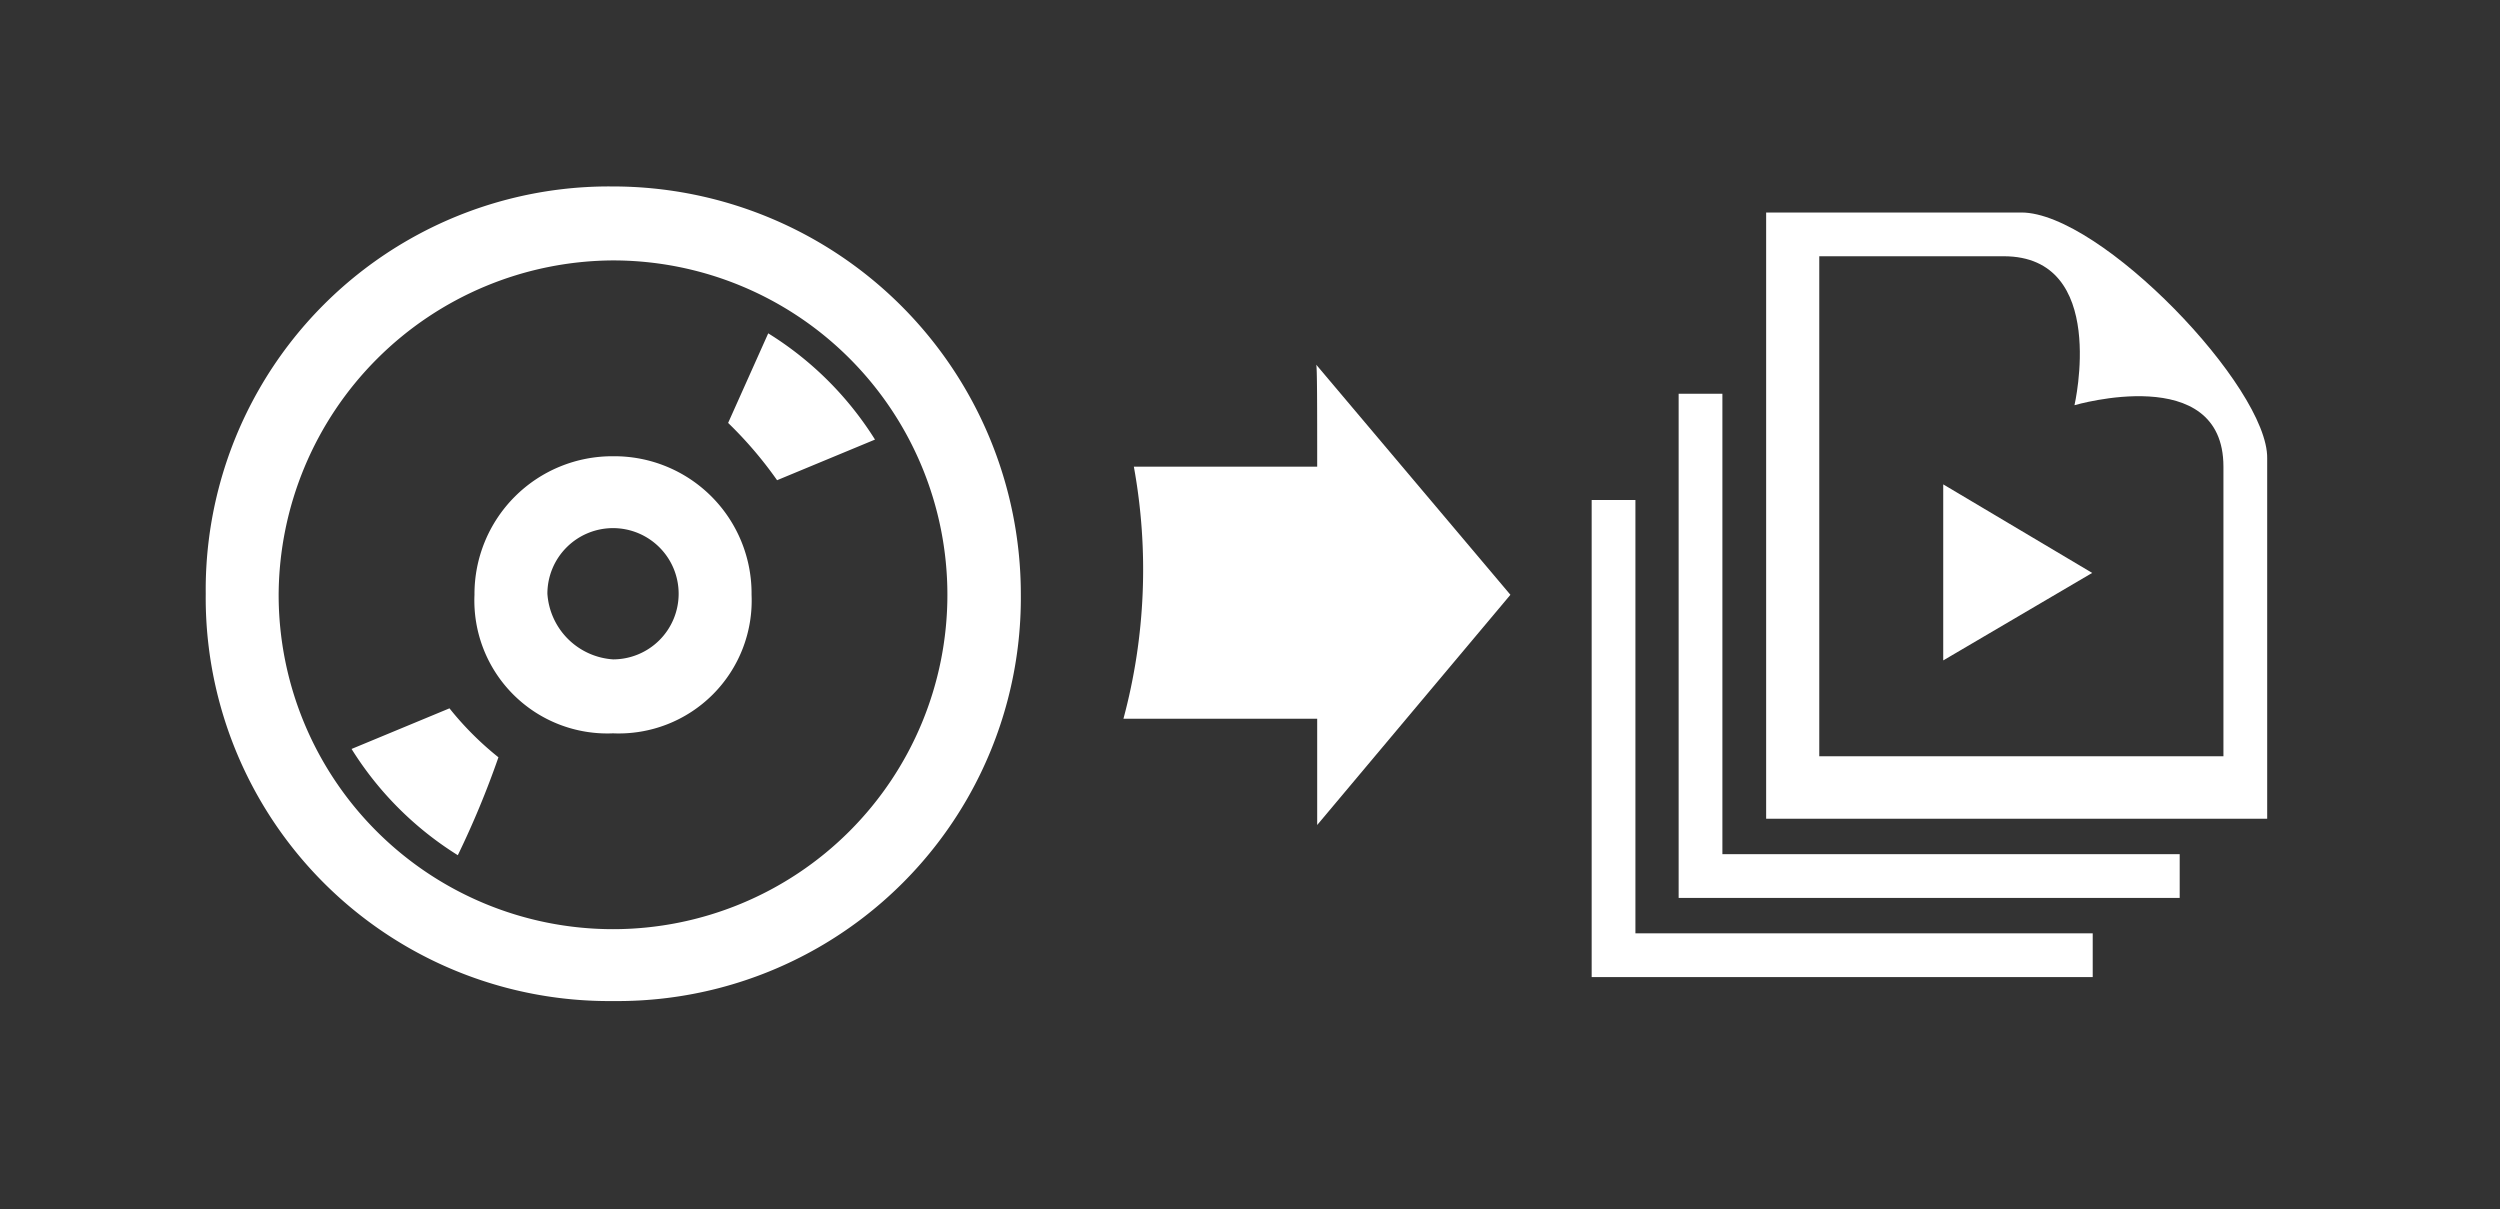
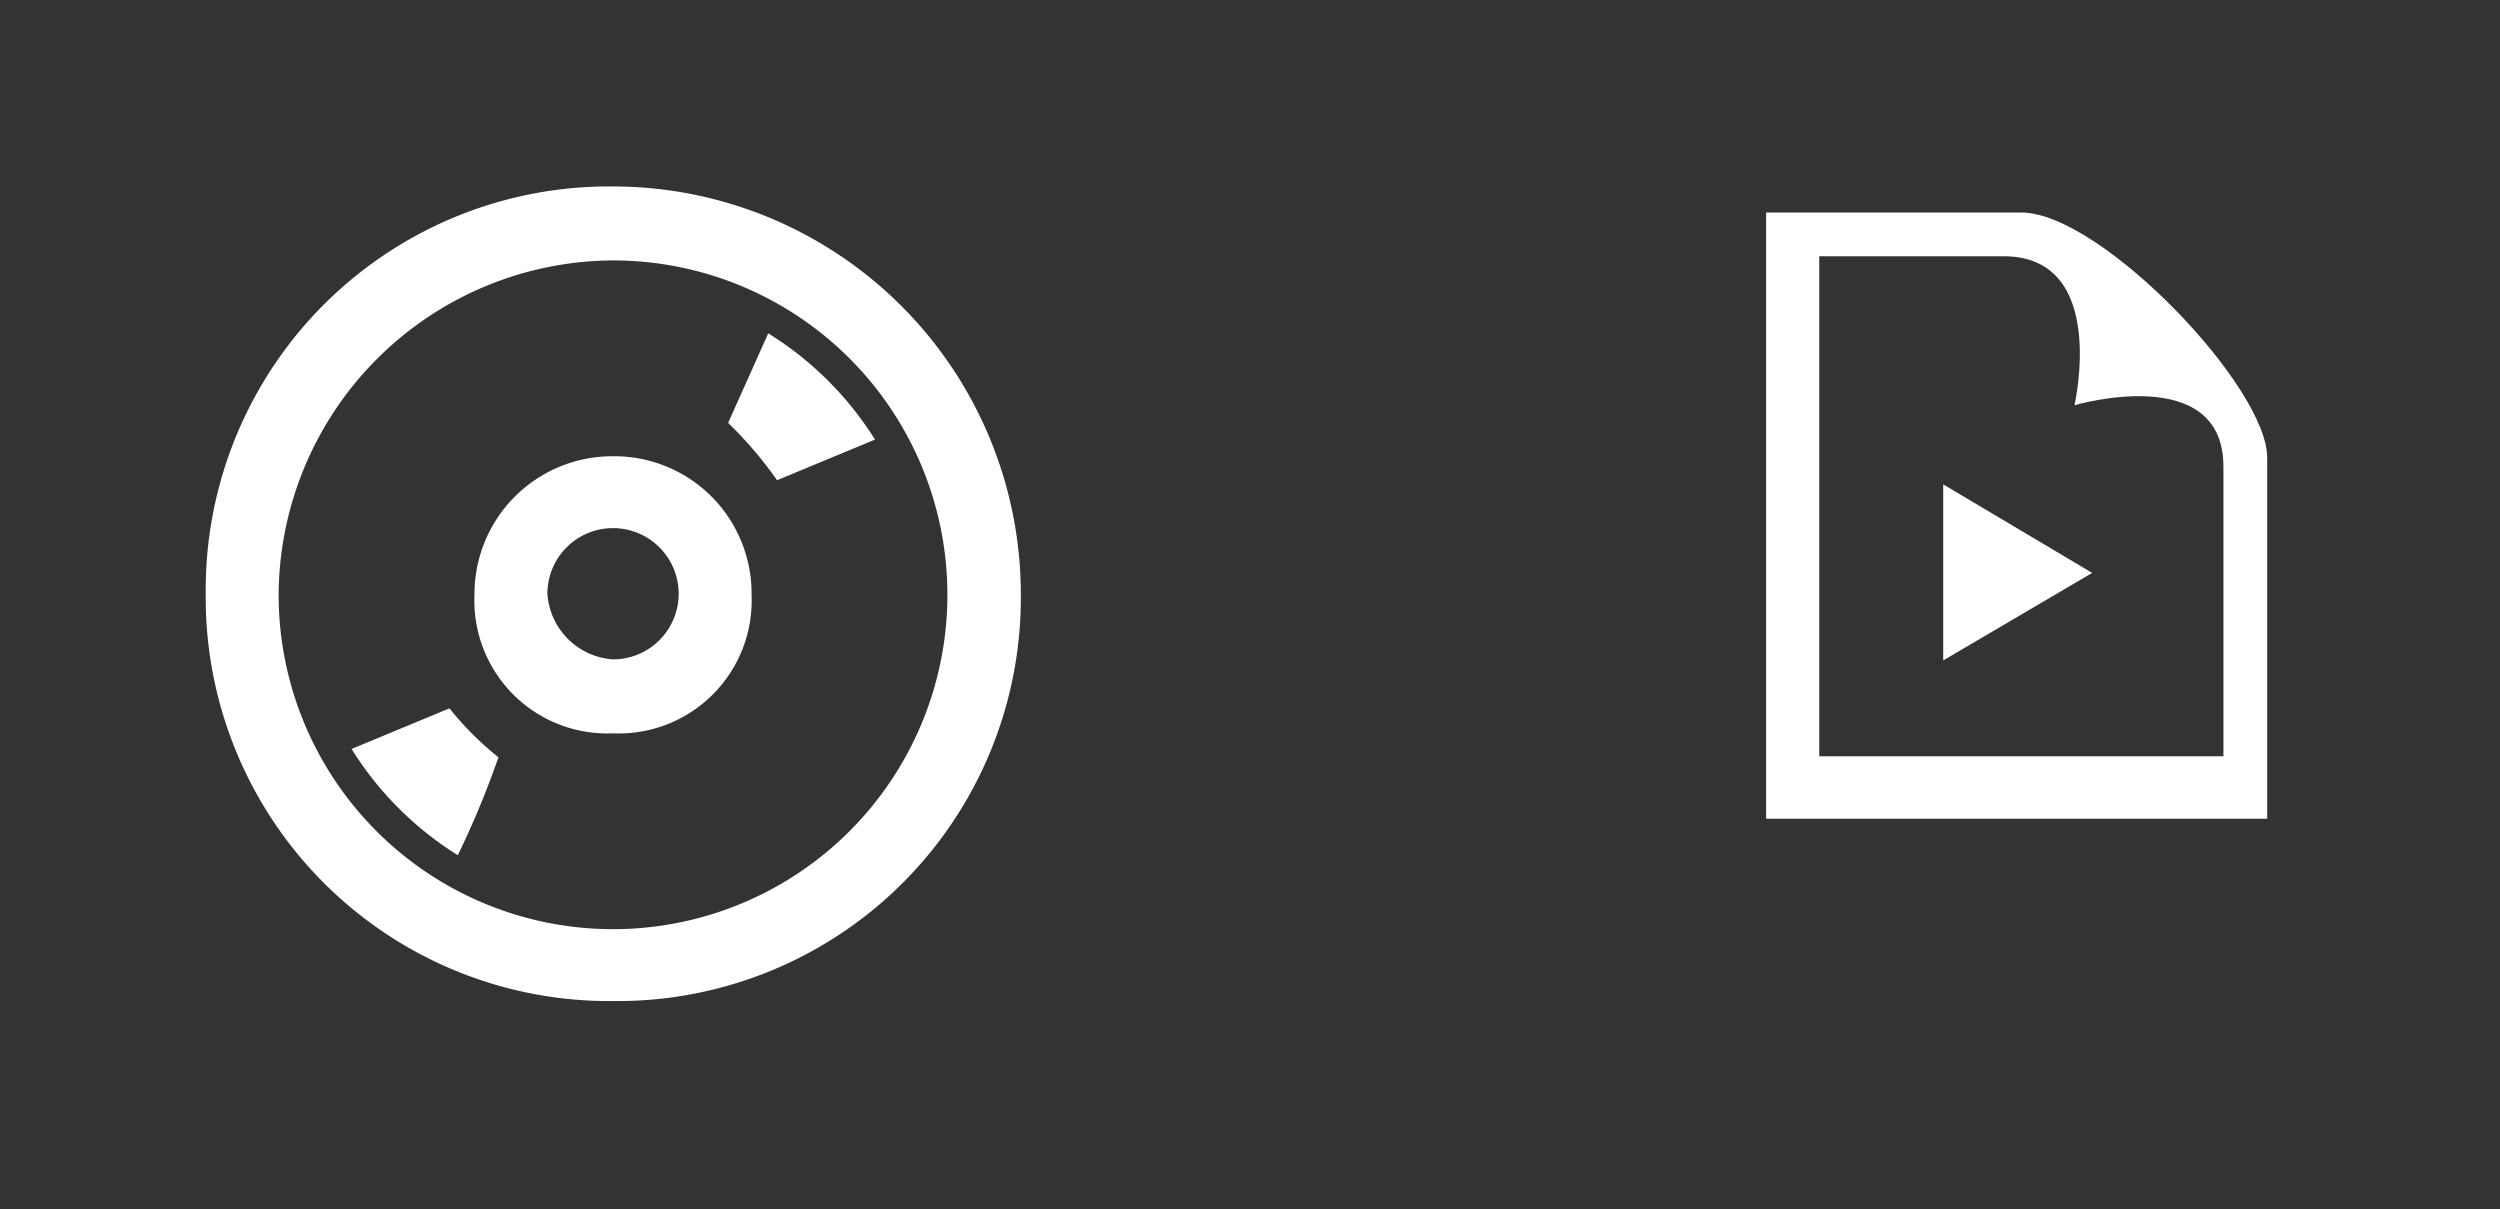
<svg xmlns="http://www.w3.org/2000/svg" viewBox="0 0 24 11.61">
  <rect x="0" y="0" width="24" height="11.61" fill="#333333" stroke="none" />
  <defs>
    <style>.a{fill:#fff;}</style>
  </defs>
  <title>Logos-conv</title>
  <path class="a" d="M5.885,4.38a1.323,1.323,0,0,0-1.33,1.33,1.276,1.276,0,0,0,1.33,1.33,1.276,1.276,0,0,0,1.33-1.33A1.317,1.317,0,0,0,5.885,4.38Zm0,1.95a.677.677,0,0,1-.63-.63.63.63,0,1,1,.63.63Zm0-3.83a3.21,3.21,0,1,1-3.21,3.21A3.226,3.226,0,0,1,5.885,2.5Zm0-.71A3.872,3.872,0,0,0,1.975,5.7a3.872,3.872,0,0,0,3.91,3.91A3.872,3.872,0,0,0,9.8,5.7,3.916,3.916,0,0,0,5.885,1.79ZM7.375,3.2A3.193,3.193,0,0,1,8.4,4.22l-.94.39a3.833,3.833,0,0,0-.47-.55ZM4.395,8.21a3.193,3.193,0,0,1-1.02-1.02l.94-.39a2.975,2.975,0,0,0,.47.47A8.638,8.638,0,0,1,4.395,8.21Z" />
  <path class="a" d="M19.235,2.46c1.01,0,.68,1.43.68,1.43s1.43-.42,1.43.59V7.26h-3.88V2.46Zm.17-.42h-2.45V7.86h4.81V4.4C21.775,3.72,20.165,2.04,19.405,2.04Zm.68,3.46-1.43.84V4.65" />
-   <path class="a" d="M16.535,8.2h4.39v.42h-4.81V3.78h.42Z" />
-   <path class="a" d="M15.7,8.96h4.39v.42h-4.81V4.8h.42Z" />
-   <path class="a" d="M14.5,5.71,12.635,3.5c.01,0,.01.41.01.98h-1.76a5.516,5.516,0,0,1-.1,2.42h1.86V7.92Z" />
</svg>